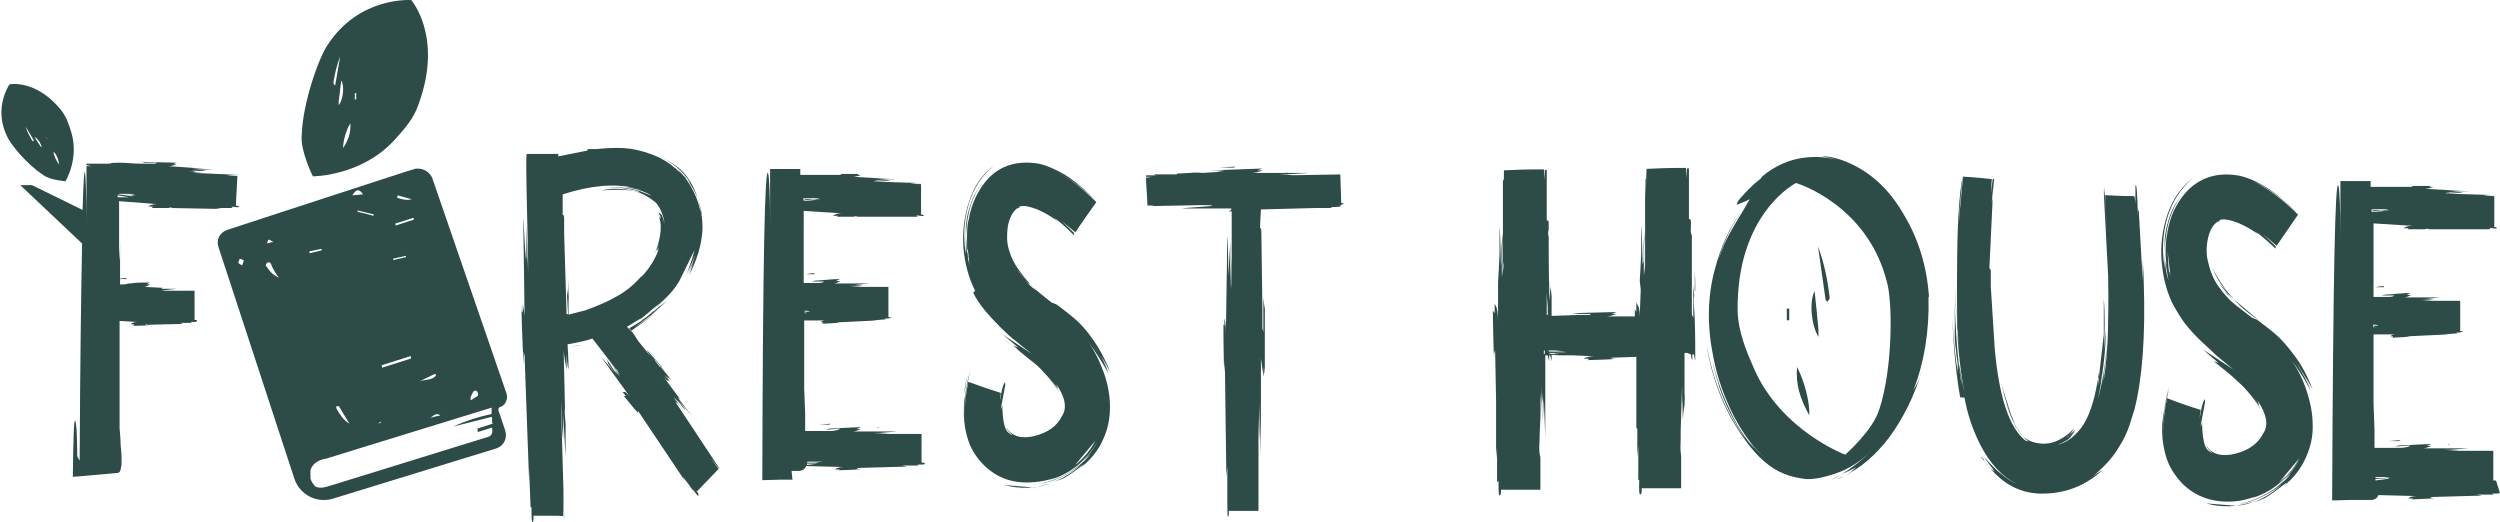
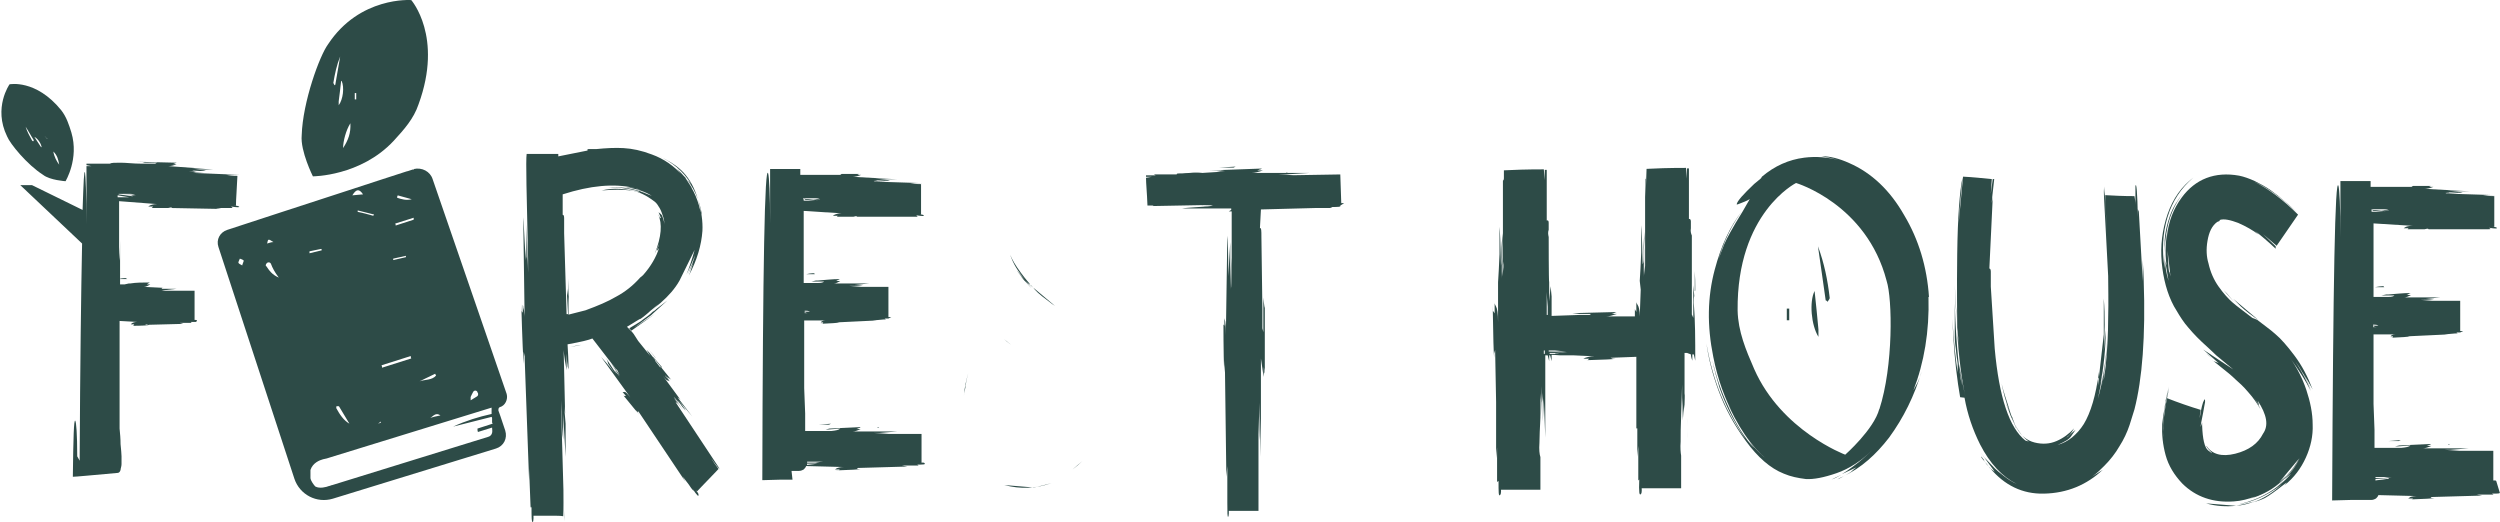
<svg xmlns="http://www.w3.org/2000/svg" width="747" height="156" viewBox="0 0 747 156" fill="none">
  <path d="M37.624 83.097H37.187C36.605 83.097 36.023 83.242 35.441 83.388H38.06C37.915 83.388 37.769 83.242 37.624 83.097Z" fill="#2D4B47" />
  <path d="M23.075 136.346C23.075 129.654 22.784 126.162 22.493 125.725C22.056 125.143 21.911 130.818 21.765 142.457C22.638 142.457 27.148 142.02 35.296 141.293C35.732 141.147 35.878 140.856 36.023 140.42C36.023 139.983 36.314 139.401 36.314 138.674C36.314 137.947 36.314 137.074 36.314 136.346C36.314 135.619 36.169 134.309 36.023 132.709C36.023 131.109 35.878 129.508 35.732 128.053V131.399V125.871V115.832V95.9L40.97 96.191C40.097 96.191 39.37 96.482 39.078 96.918H40.097C40.097 96.918 39.952 97.209 39.806 97.355C39.515 97.355 39.37 97.355 39.224 97.355C42.57 97.355 44.462 97.209 44.607 97.064H43.298C43.734 96.918 44.025 96.773 44.171 97.064H43.734L54.791 96.773L53.773 96.482H56.683C57.265 96.482 57.41 96.482 56.974 96.191C57.556 96.191 58.138 96.191 58.574 96.191C58.72 96.045 58.865 95.9 58.865 95.754C58.865 95.609 58.283 95.463 57.556 95.754C57.701 95.754 57.992 95.754 58.138 95.754C58.138 93.863 58.138 90.808 58.138 86.879C57.119 86.879 56.392 86.879 55.81 86.879H58.72C58.429 86.879 57.992 86.879 57.41 86.879H48.681H48.972C48.826 86.879 48.535 86.734 48.244 86.734C47.953 86.734 47.663 86.734 47.663 86.734H50.718H47.517C47.953 86.734 48.535 86.734 49.263 86.734C49.117 86.734 48.826 86.734 48.681 86.734C48.535 86.734 48.39 86.734 48.244 86.734C49.699 86.734 50.572 86.734 51.009 86.734H48.826L52.755 86.297H48.244C48.244 86.297 48.39 86.152 48.535 86.006H48.826L43.007 85.715C43.589 85.715 44.171 85.424 44.898 84.988C44.171 84.988 43.589 84.988 43.298 84.988C43.443 84.988 43.734 84.988 44.025 84.988C44.316 84.988 44.607 84.988 44.753 84.988C44.753 84.988 44.462 84.988 44.316 84.988C44.171 84.988 44.025 84.988 43.88 84.988C43.88 84.988 44.171 84.697 44.753 84.406C42.716 84.406 40.679 84.406 38.933 84.697C38.788 84.697 38.497 84.697 38.497 84.697L37.187 84.988H38.06H40.679H40.388H35.878V84.551V71.748C35.878 74.804 35.732 76.84 35.587 77.859V60.109L46.935 60.982C45.771 60.982 45.044 61.273 44.753 61.418C44.462 61.564 44.316 61.709 44.316 61.709H45.771L45.335 62.146C44.898 62.146 44.753 62.146 44.607 62.146H52.027C51.882 62.146 51.3 62.146 50.281 62.146C50.863 62 51.154 61.855 51.445 62.146C51.445 62.146 51.154 62.146 50.863 62.146L66.14 62.437L64.539 62.146C64.976 62.146 65.849 62.146 67.304 62.146C68.177 62.146 68.759 62.146 69.05 62.146C69.632 62.146 69.632 62.146 69.05 61.709C70.941 62 71.814 62 71.377 61.709C71.232 61.564 70.65 61.418 69.777 61.418H70.505C70.505 59.382 70.796 56.326 70.941 52.544C69.486 52.544 68.468 52.398 67.595 52.252C68.468 52.252 69.777 52.252 71.668 52.252C71.232 52.252 70.65 52.252 69.923 52.252H71.668L57.847 51.67H58.574C58.429 51.67 57.992 51.525 57.556 51.525C57.119 51.525 56.828 51.525 56.537 51.525H60.757L56.392 51.234C56.828 51.234 57.701 51.234 58.865 51.234C58.283 51.234 57.847 51.089 57.41 50.943C59.447 51.089 60.757 51.234 61.484 50.943C59.447 50.798 58.429 50.652 58.283 50.652H63.666L57.265 50.216H57.556C57.701 50.216 57.847 50.216 57.992 50.216H58.283L50.281 49.634C51.009 49.634 51.882 49.488 52.755 49.052C51.882 49.052 51.3 49.052 50.863 49.052H51.736C52.173 49.052 52.464 49.052 52.755 49.052H51.445C51.882 49.052 52.318 48.761 52.755 48.615L40.533 48.324C40.97 48.324 42.134 48.324 44.171 48.324H42.279L43.298 48.615H46.935L46.353 48.906C46.062 48.906 44.753 48.906 42.279 48.906C39.806 48.906 37.769 48.615 36.023 48.615C34.277 48.615 33.259 48.615 32.822 48.906H27.585H28.021C28.021 48.906 27.585 48.906 27.148 48.906C26.566 48.906 26.13 48.906 25.839 48.906V49.343L27.294 49.634H25.839V50.652V66.947C25.839 57.636 25.548 52.543 25.402 51.525C25.111 50.652 24.966 54.289 24.675 62.728L9.544 55.308H6.052L24.529 72.767C24.238 87.17 23.948 108.703 23.802 137.656L23.075 136.346ZM35.15 57.927H38.642C38.497 57.927 38.206 57.927 38.06 57.927C37.769 57.927 37.624 57.927 37.624 57.927H39.224C39.224 57.927 39.078 57.927 38.933 57.927C39.224 57.927 39.66 57.927 40.388 58.218L36.314 57.927L40.679 58.363H38.351C39.224 58.363 39.66 58.509 39.66 58.654L35.441 58.072V57.781L35.15 57.927ZM35.15 58.363L38.642 58.945H35.15V58.363Z" fill="#2D4B47" />
  <path d="M169.729 83.242V88.625C169.875 88.625 170.02 90.517 170.02 90.517C169.875 87.17 169.729 84.697 169.729 83.242Z" fill="#2D4B47" />
  <path d="M193.444 103.904L195.627 106.669L196.063 107.105C194.463 105.214 193.59 104.05 193.444 103.904Z" fill="#2D4B47" />
  <path d="M184.715 110.885C184.86 111.176 185.006 111.321 185.151 111.467L184.715 110.885Z" fill="#2D4B47" />
  <path d="M186.606 118.453C186.606 118.453 186.752 118.744 186.897 118.89C186.897 118.89 186.897 118.744 186.606 118.599V118.453Z" fill="#2D4B47" />
  <path d="M191.698 57.202C192.135 57.348 192.571 57.493 193.008 57.639C193.008 57.639 192.426 57.348 191.698 57.202Z" fill="#2D4B47" />
  <path d="M156.781 106.523C156.781 106.814 156.781 107.251 156.781 107.687V108.706C156.781 108.706 156.781 108.415 156.781 107.396L158.09 143.478V139.986L158.527 151.335C158.527 151.771 158.817 151.771 158.817 151.335C158.817 154.681 158.818 156.136 159.254 155.99C159.399 155.554 159.545 154.39 159.254 152.499C159.254 153.081 159.254 153.517 159.254 154.099C160.127 154.099 161 154.099 162.164 154.099C163.182 154.099 164.346 154.099 165.365 154.099C166.383 154.099 167.401 154.099 168.274 154.244C168.274 153.517 168.274 152.644 168.274 151.771C168.274 150.898 168.274 149.88 168.274 148.861V146.388C168.274 148.425 168.42 151.626 168.565 155.699V152.499C168.565 152.935 168.565 153.226 168.565 153.517C168.565 153.517 168.565 153.808 168.565 153.953L167.692 122.964C167.692 122.964 167.692 123.255 167.692 123.546C167.692 123.837 167.692 124.128 167.692 124.273V119.618L167.983 129.657V119.472C167.983 120.491 167.983 122.382 167.983 125.001C167.983 124.564 167.983 124.128 167.983 123.4C167.983 122.673 167.983 122.236 167.983 121.8C167.983 126.601 167.983 129.802 168.274 131.257V123.691L169.002 136.495V126.601L168.565 121.364L168.856 123.546L168.42 104.632C168.565 106.378 168.856 108.269 169.293 110.597C169.293 108.415 169.293 106.814 169.293 105.651C169.293 106.232 169.438 106.96 169.438 107.978C169.438 108.997 169.438 109.724 169.438 110.306V107.396C169.438 107.833 169.438 108.269 169.584 108.997C169.584 109.724 169.875 110.161 169.875 110.452C169.875 107.687 169.729 105.214 169.584 102.886C173.658 102.159 175.985 101.577 177.004 101.14L183.842 110.015C183.842 110.015 183.696 109.724 183.551 109.579C183.551 109.579 183.696 109.87 183.842 110.015C183.842 110.161 184.133 110.306 184.278 110.452C184.278 110.452 184.569 110.743 184.569 110.888L185.151 112.052L182.533 108.415L185.151 112.489L183.551 110.597L184.278 111.907L180.932 106.814C181.514 107.687 181.66 108.269 181.66 108.56L183.551 111.325C181.369 108.56 180.059 107.105 179.623 106.669L188.352 118.745C187.916 118.163 187.479 117.726 187.188 117.435C186.897 117.144 186.606 116.999 186.606 117.144C186.606 117.144 186.606 117.144 186.461 117.144C186.315 117.144 186.17 117.144 186.024 117.144L187.043 118.308H186.461C186.461 118.308 186.17 118.163 186.17 118.017C189.225 121.8 190.825 123.691 191.116 123.982C191.116 123.982 190.68 123.4 189.953 122.527L190.68 123.255V122.818L204.793 143.915L203.92 142.314L205.811 144.788C206.393 145.66 206.684 146.097 206.975 146.388C207.411 146.824 207.411 146.824 206.975 146.097C207.411 146.679 207.702 147.261 208.139 147.697C208.575 148.279 208.721 148.279 208.721 147.843C208.721 147.406 208.43 147.115 207.848 146.388C207.993 146.533 208.139 146.679 208.284 146.824C209.012 146.097 210.03 144.933 211.485 143.478C212.94 142.023 213.959 140.859 214.686 140.132C214.395 139.695 214.104 139.259 213.522 138.531C213.086 137.949 212.795 137.368 212.504 136.931C213.086 137.804 213.958 138.968 215.122 140.423C214.831 139.986 214.54 139.55 213.959 138.822C213.959 138.822 214.249 139.113 214.395 139.404C214.686 139.695 214.831 139.986 214.977 139.986L201.883 120.2C202.028 120.2 202.319 120.491 202.465 120.636C202.465 120.491 202.174 120.2 201.883 119.763C201.592 119.327 201.446 119.036 201.301 118.89L204.065 122.527L201.301 118.599C201.737 118.89 202.174 119.618 203.047 120.636C202.61 120.054 202.465 119.472 202.174 119.181C203.483 121.073 204.356 122.236 204.938 122.673C203.629 120.782 202.901 119.763 202.901 119.763L206.829 124.419L202.465 118.745L203.047 119.181L203.338 119.472L198.1 112.343C198.536 112.925 198.827 113.216 198.973 113.362C198.973 113.362 199.264 113.653 199.409 113.653C199.555 113.653 199.846 113.798 200.137 113.943C199.555 113.216 198.973 112.634 198.682 112.198C198.827 112.198 199.118 112.489 199.409 112.925C199.555 113.216 199.7 113.362 199.846 113.507C199.846 113.507 199.846 113.362 199.7 113.216C199.555 112.925 199.409 112.78 199.264 112.634C199.409 112.634 199.7 112.925 199.991 113.071C200.282 113.216 200.428 113.362 200.573 113.507L194.026 105.36L193.153 104.487L194.317 106.378L190.68 101.868C190.098 100.995 189.662 100.267 189.371 99.831C189.08 99.394 188.789 99.103 188.352 98.667C188.061 98.376 187.625 97.939 187.334 97.648C188.352 97.067 189.225 96.485 189.953 96.048C190.68 95.612 191.116 95.321 191.262 95.321C191.407 95.321 191.698 95.03 192.135 94.739C192.571 94.448 193.008 94.011 193.735 93.429C194.317 92.847 195.336 92.12 196.645 90.956L194.754 92.847C195.19 92.411 196.063 91.538 197.373 90.519C198.682 89.356 199.7 88.337 200.573 87.319C201.446 86.3 202.319 85.136 203.047 83.827L207.557 74.661C206.684 77.862 205.811 80.335 205.084 82.081C205.957 80.335 206.829 78.444 207.702 76.261C207.411 77.425 206.684 79.317 205.52 81.936C205.957 81.063 206.538 79.899 207.12 78.589C206.684 79.753 206.393 81.063 205.811 82.372C208.284 77.716 209.594 73.206 209.885 68.987C210.03 66.222 209.594 63.022 208.575 59.675C207.557 56.184 206.102 53.565 204.211 51.528C202.319 49.491 199.7 47.891 196.354 46.436C200.864 48.327 204.211 51.237 206.539 55.02L202.174 50.218L206.829 56.329L204.502 52.692C207.266 55.893 209.012 59.675 209.739 64.186L209.157 62.585C208.284 58.803 206.684 55.602 204.065 52.546C201.446 49.636 198.391 47.454 194.754 46.145C191.698 44.981 188.934 44.399 186.315 44.253C183.842 44.108 181.078 44.253 178.168 44.544H176.713C176.422 44.544 176.276 44.544 175.985 44.544C175.694 44.544 175.549 44.544 175.549 44.69C175.549 44.69 175.549 44.835 175.549 44.981L166.819 46.727V45.999C166.819 45.999 166.674 45.999 166.529 45.999C166.529 45.999 166.383 45.999 166.238 45.999C164.201 45.999 161.291 45.999 157.363 45.999C157.072 47.891 157.363 58.366 157.799 77.716V76.843C157.799 76.552 157.799 76.261 157.799 75.97C157.799 75.679 157.799 75.388 157.799 75.097V78.88C157.799 78.88 157.799 78.589 157.799 78.444V81.499L157.508 71.751V81.936C157.508 81.353 157.508 80.481 157.508 79.317C157.508 78.153 157.508 77.28 157.363 76.698V66.95L157.072 77.862C156.635 70.296 156.49 65.931 156.344 64.913L156.781 96.776C156.781 95.321 156.781 94.302 156.635 93.429C156.635 92.556 156.344 92.12 156.344 91.829C156.344 91.538 156.344 91.392 156.199 91.101C156.199 90.81 156.199 90.665 156.199 90.374V93.575C156.199 93.284 155.908 92.993 155.762 92.847V91.683C155.762 92.993 155.762 92.993 155.762 91.683V90.956C156.053 101.722 156.344 107.687 156.49 108.706C156.49 108.415 156.49 107.105 156.49 105.069L156.781 106.523ZM195.481 107.251C195.19 106.96 195.19 106.669 195.19 106.669L197.809 109.724H197.227L195.772 107.833C195.772 107.833 195.772 107.542 195.481 107.251ZM170.457 103.614C171.475 103.468 172.494 103.177 173.658 103.032C172.639 103.323 171.621 103.468 170.457 103.614ZM194.608 94.157L189.225 98.085L195.627 93.866L188.643 98.812C188.207 98.376 188.061 98.085 188.061 98.085C188.061 98.085 187.916 98.085 187.77 98.231C189.225 97.358 190.534 96.63 191.844 95.757L190.68 96.63L192.135 95.466C193.153 94.739 194.172 94.011 195.045 93.138L195.627 92.702L195.045 93.284L196.209 92.265L199.409 89.792L194.899 93.866L194.608 94.157ZM192.717 56.766H192.28C191.989 56.766 191.844 56.766 191.553 56.62C191.553 56.62 191.698 56.62 191.844 56.62C191.844 56.62 191.553 56.62 191.407 56.62C191.407 56.62 191.116 56.62 190.971 56.62C190.68 56.62 190.389 56.475 189.953 56.329C190.825 56.475 191.844 56.766 192.717 57.057V56.766ZM168.129 58.075C176.276 55.456 183.405 54.729 189.662 56.184C188.789 56.038 187.916 55.893 186.752 55.893C189.953 56.329 192.717 57.202 194.754 58.511L190.68 56.911C190.971 56.911 191.262 57.057 191.407 57.202C188.352 56.184 185.151 55.747 181.66 56.038C181.951 56.038 182.678 56.038 183.842 56.038C185.006 56.038 186.024 56.184 186.752 56.329C187.479 56.329 188.207 56.62 189.225 56.766C190.098 56.911 190.826 57.202 191.262 57.493C187.043 56.329 183.26 56.038 179.768 56.911C183.26 56.62 186.17 56.62 188.498 56.911C190.825 57.202 193.153 58.366 195.627 60.257C196.209 60.694 196.645 61.421 197.082 62.149C197.518 62.876 197.809 63.749 198.1 64.622C198.391 65.495 198.537 66.368 198.537 67.095C198.537 66.368 198.245 65.786 198.1 65.204C197.954 64.622 197.809 64.331 197.664 64.186C197.664 64.186 197.373 63.895 197.227 63.749C197.082 63.749 196.936 63.458 196.791 63.458L197.518 65.204C197.373 65.204 197.227 65.059 197.082 64.913C196.936 64.477 196.791 64.331 196.645 64.04C197.954 66.805 197.664 70.733 195.627 75.825C196.063 74.952 196.5 73.933 196.936 72.915C196.936 73.206 196.645 73.642 196.354 74.516C196.354 74.661 196.354 74.806 196.354 74.952L196.936 74.079C196.063 76.843 194.463 79.608 192.135 82.227L191.262 82.954C189.08 85.427 186.606 87.319 184.133 88.628C181.66 90.083 178.604 91.392 174.967 92.702L177.295 92.12L169.875 94.011V88.774C169.729 88.774 169.438 86.3 169.438 86.3V91.538C169.438 91.538 169.438 90.956 169.438 90.083V88.483L169.729 93.866H169.293L168.565 69.714C168.565 69.132 168.565 68.259 168.565 67.532C168.565 66.659 168.565 65.931 168.565 65.204C168.565 64.477 168.42 64.186 168.129 64.186V58.075Z" fill="#2D4B47" />
  <path d="M201.446 114.96C201.446 114.96 201.592 115.105 201.592 115.251C201.592 115.251 201.592 115.251 201.446 114.96Z" fill="#2D4B47" />
  <path d="M236.51 140.711C237.237 140.711 238.11 140.711 238.692 140.711C239.419 140.711 239.856 140.42 240.147 140.275C240.438 139.984 240.729 139.693 240.874 139.256L252.077 139.547C250.913 139.547 250.186 139.838 249.895 139.984C249.604 140.275 249.458 140.275 249.458 140.275H250.913L250.622 140.566C250.186 140.566 250.04 140.566 249.749 140.566C254.259 140.42 256.733 140.275 257.169 140.129H256.296C256.296 140.129 256.296 139.984 256.005 139.838L271.136 139.402L269.536 139.111H273.755C274.628 139.111 274.628 139.111 274.046 138.82C275.938 138.82 276.665 138.82 276.229 138.383C276.229 138.238 275.647 138.092 274.774 138.383C274.919 138.383 275.21 138.383 275.356 138.383C275.356 137.51 275.356 136.055 275.356 134.019C275.356 131.982 275.356 130.527 275.356 129.654C275.065 129.654 274.046 129.654 272.155 129.654C273.028 129.654 274.337 129.654 276.083 129.654H262.407C262.698 129.654 262.843 129.654 262.989 129.654C262.843 129.654 262.552 129.654 262.116 129.654C261.679 129.654 261.389 129.654 261.243 129.654H265.462L261.098 129.363H263.425C262.843 129.363 262.261 129.363 261.971 129.363C264.007 129.363 265.317 129.363 266.044 129.363C264.007 129.363 262.989 129.363 262.843 129.363L268.081 128.926H261.825H262.116H262.698H254.696C255.423 128.926 256.296 128.635 257.169 128.199C256.296 128.199 255.569 128.199 255.278 128.199C255.423 128.199 255.714 128.199 255.86 128.199C256.005 128.199 256.296 128.199 256.442 128.199C256.733 128.199 256.878 128.199 257.024 128.199H255.86C256.005 128.199 256.296 128.053 256.587 127.908C256.878 127.908 257.024 127.762 257.169 127.617L247.858 128.053L246.694 128.344H248.731C248.003 128.344 247.567 128.344 247.421 128.344L251.059 128.053C250.622 128.49 249.749 128.635 248.44 128.781C246.985 128.781 245.53 128.781 243.639 128.781C241.893 128.781 240.874 128.781 240.583 128.781V123.543L240.292 115.978V95.754H246.985C246.985 95.754 246.839 95.754 246.694 95.754C245.821 95.754 245.385 96.046 245.239 96.336H244.948H245.967C245.967 96.336 245.967 96.627 245.676 96.773C245.385 96.773 245.094 96.773 244.948 96.773C248.44 96.627 250.477 96.482 250.768 96.336H249.458C249.458 96.336 249.749 96.336 250.186 96.336H249.895L261.971 95.754H260.807L264.007 95.463C264.735 95.463 264.88 95.463 264.298 95.172H265.462L266.335 94.736C266.335 94.736 265.753 94.736 265.026 94.736C265.171 94.736 265.317 94.736 265.462 94.736C265.462 93.718 265.462 92.263 265.462 90.226C265.462 88.335 265.462 86.734 265.462 85.716H262.843C263.425 85.716 264.589 85.716 265.899 85.716C265.608 85.716 265.317 85.716 264.88 85.716H254.987C255.132 85.716 255.278 85.716 255.423 85.716C255.278 85.716 254.987 85.716 254.696 85.716C254.405 85.716 254.114 85.716 253.969 85.716H257.315L253.823 85.425H254.696C256.296 85.425 257.315 85.279 257.897 85.134C256.296 85.134 255.423 85.134 255.423 85.134L259.788 84.697H254.551H254.841H255.423H249.167C249.749 84.697 250.331 84.406 251.059 83.97H249.313C249.458 83.97 249.749 83.97 250.04 83.97C250.331 83.97 250.622 83.97 250.768 83.97H249.749C249.895 83.97 250.186 83.824 250.331 83.679C250.477 83.679 250.768 83.533 250.913 83.388C248.585 83.388 246.403 83.679 244.366 83.824C244.075 83.824 243.93 83.824 243.784 83.824L242.475 84.115H243.784H246.258C245.967 84.406 245.385 84.552 244.512 84.552C243.639 84.552 242.766 84.552 242.038 84.552C241.311 84.552 240.583 84.552 240.147 84.552V76.841V63.019L251.495 63.746C250.331 63.746 249.604 64.037 249.313 64.183C249.022 64.329 248.876 64.474 248.876 64.474H250.331C250.331 64.474 250.186 64.62 250.04 64.765C249.604 64.765 249.458 64.765 249.313 64.765C253.823 64.765 256.296 64.765 256.733 64.765H254.987C255.569 64.62 255.86 64.474 256.151 64.765C256.151 64.765 255.86 64.765 255.569 64.765H270.845H269.245H272.009C272.591 64.765 273.173 64.765 273.464 64.765C274.337 64.765 274.337 64.765 273.755 64.329C275.647 64.619 276.374 64.619 275.938 64.329C275.938 64.183 275.356 64.037 274.483 64.037H275.21C275.21 63.164 275.21 62.292 275.21 61.128C275.21 60.109 275.21 58.945 275.21 57.927C275.21 56.908 275.21 55.89 275.21 55.017C273.755 55.017 272.737 54.872 272.009 54.726C272.737 54.726 274.046 54.726 275.938 54.726C275.501 54.726 274.919 54.726 274.192 54.726H275.938L262.262 54.29C262.262 54.29 262.552 54.29 262.843 54.29C262.698 54.29 262.407 54.29 261.971 54.29C261.534 54.29 261.243 54.29 261.098 54.144L265.317 54.435L260.952 53.999C261.389 53.999 262.116 53.999 263.28 53.999C263.134 53.999 262.843 53.999 262.553 53.999C262.262 53.999 261.971 53.999 261.825 53.853C263.862 53.999 265.171 54.144 265.899 53.853C263.862 53.708 262.843 53.562 262.698 53.562H268.081L261.68 53.271H262.116C262.116 53.271 262.261 53.271 262.407 53.271H262.989H262.698L254.841 52.835C255.423 52.835 256.296 52.689 257.315 52.253H255.278C255.569 52.253 255.86 52.253 256.296 52.253C256.733 52.253 257.024 52.253 257.315 52.253H256.151C256.151 52.253 256.442 52.107 256.733 51.962C257.024 51.962 257.315 51.962 257.46 51.962C251.495 51.962 248.003 51.962 246.839 51.962H248.149H251.495L251.059 52.253C250.186 52.253 248.149 52.253 244.657 52.253H239.128V50.507C238.11 50.507 236.655 50.507 234.618 50.507C232.727 50.507 231.126 50.507 230.108 50.507V66.802C230.108 57.927 229.817 52.835 229.526 51.816C228.508 48.907 227.926 79.46 227.78 143.475C229.526 143.475 231.272 143.33 233.018 143.33C234.764 143.33 235.928 143.33 236.801 143.33L236.51 140.711ZM241.165 137.947H243.93H245.676H245.967C245.385 137.947 244.657 138.092 243.784 138.238H245.094H241.165C241.165 138.238 241.165 138.092 241.165 137.947ZM241.165 138.529H244.221C242.62 138.82 241.602 138.82 241.165 138.965V138.529ZM240.438 92.845H240.874C241.165 92.845 241.456 92.845 242.038 93.136H240.438V92.845ZM240.438 93.281C241.02 93.572 241.311 93.572 241.456 93.572H240.438V93.281ZM240.001 59.673V59.236H243.493C243.057 59.236 242.62 59.236 242.329 59.236H244.075C243.93 59.236 243.784 59.236 243.639 59.236C243.93 59.236 244.366 59.236 245.094 59.527H241.02H245.385H243.057L244.366 59.818L240.147 59.382C240.292 59.382 240.438 59.527 240.583 59.673L243.639 59.964H240.147V59.382L240.001 59.673Z" fill="#2D4B47" />
  <path d="M262.698 127.616H262.262C262.116 127.907 262.262 127.907 262.698 127.616Z" fill="#2D4B47" />
  <path d="M244.803 126.89H247.712L248.294 126.599C246.403 126.744 245.239 126.89 244.657 126.89H244.803Z" fill="#2D4B47" />
  <path d="M243.348 81.643C243.348 81.643 243.057 81.643 242.911 81.643C242.329 81.643 241.602 81.788 240.874 81.934C241.02 81.934 242.038 81.934 243.639 81.934C243.493 81.934 243.348 81.933 243.348 81.788V81.643Z" fill="#2D4B47" />
  <path d="M308.091 85.28C308.528 85.717 308.964 86.153 309.255 86.59C310.273 87.754 312.019 89.063 314.347 90.809C314.638 90.954 314.929 91.245 315.22 91.391L307.946 85.28H308.091Z" fill="#2D4B47" />
  <path d="M302.126 103.029C301.253 102.302 300.526 101.72 299.944 101.283C300.38 101.72 301.108 102.302 302.126 103.029Z" fill="#2D4B47" />
  <path d="M323.368 137.802L320.458 140.275C321.476 139.548 322.495 138.675 323.368 137.802Z" fill="#2D4B47" />
  <path d="M288.595 114.815C288.741 113.651 289.032 112.633 289.323 111.469C288.595 113.942 288.159 116.124 288.013 118.307C288.013 117.579 288.304 116.706 288.45 115.833C288.45 115.542 288.45 115.106 288.595 114.815Z" fill="#2D4B47" />
-   <path d="M290.778 87.462C291.651 89.207 292.815 90.953 294.124 92.554C295.433 94.154 297.034 95.9 298.925 97.791C300.817 99.683 302.272 100.992 303.29 101.72C304.163 102.447 305.909 103.902 308.382 105.793L299.653 99.974L304.308 103.902C303.872 103.757 303.435 103.466 302.853 103.32C302.708 103.175 302.417 103.029 302.271 102.884C302.999 103.466 303.726 104.048 304.454 104.775C306.345 106.375 307.946 107.685 309.11 108.558C310.274 109.431 311.437 110.74 312.892 112.341C314.347 113.941 315.511 115.541 316.384 117.433C315.948 116.414 315.366 115.25 314.347 113.795C314.638 114.232 315.075 114.814 315.657 115.541C315.802 115.978 315.948 116.123 316.093 116.123L315.657 114.814C318.421 118.888 318.857 122.088 317.257 124.416C315.802 127.326 313.183 129.217 309.255 130.236C305.327 131.254 302.417 130.381 300.817 127.908C300.671 127.908 300.962 128.49 301.98 129.508C302.271 129.799 302.417 129.945 302.417 130.09L301.253 129.217C300.235 128.345 299.653 126.017 299.507 121.943V121.07L299.071 122.379C299.071 121.797 299.362 120.488 299.798 118.16C300.089 116.705 300.235 115.687 300.38 115.105C300.38 114.232 300.38 114.086 300.089 114.523C299.653 115.105 299.216 116.996 298.78 119.761C298.78 119.033 298.925 118.16 299.071 117.433C295.87 116.414 292.524 115.25 289.323 114.086C288.159 119.906 287.868 124.853 288.741 128.926C287.722 124.125 288.159 118.015 289.905 110.74C289.468 112.195 289.177 113.504 288.886 114.814C288.886 115.105 288.886 115.541 288.741 115.832C288.595 116.851 288.45 118.015 288.304 119.033C288.304 118.742 288.304 118.451 288.304 118.306C288.159 119.47 288.013 120.634 288.013 121.652C287.868 124.562 288.159 127.617 289.032 130.672C289.905 133.728 291.505 136.492 293.833 138.82C297.907 142.894 302.853 144.639 308.964 144.058C311.146 143.912 313.183 143.476 315.22 142.748C314.638 143.039 314.056 143.185 313.329 143.476C316.53 142.603 319.439 141.148 322.058 138.965C324.677 136.783 326.714 134.31 328.314 131.254C327.15 133.582 325.695 135.765 323.804 137.51L325.841 135.765C321.913 140.275 316.821 143.33 310.419 144.639C314.638 144.058 318.857 142.021 323.077 138.82C320.312 141.293 317.548 143.039 314.493 144.058C315.948 143.621 317.257 143.185 318.13 142.748C319.439 142.021 321.476 140.566 324.095 138.529L322.495 140.275L323.368 139.402C326.132 137.074 328.314 134.31 329.624 131.254C331.079 128.199 331.661 124.853 331.661 121.652C331.661 118.306 331.079 114.959 329.915 111.613C328.751 108.267 327.15 104.92 324.968 101.865C327.878 105.793 329.915 109.14 331.224 111.759C330.206 108.994 328.751 106.23 326.714 103.175C328.169 105.211 329.624 107.976 331.224 111.322C330.642 109.722 329.915 108.121 328.896 106.23C330.06 107.976 330.933 109.576 331.806 111.322C330.351 107.539 328.605 104.339 326.568 101.429C324.532 98.519 322.64 96.482 320.894 95.027C319.439 93.863 317.694 92.408 315.657 90.953L314.202 90.371C311.583 88.48 309.692 86.88 308.382 85.861C307.073 84.843 305.763 83.242 304.454 81.206C303.144 79.169 302.126 76.986 301.398 74.367C300.817 72.476 300.817 70.294 301.108 67.82C301.544 65.347 302.417 63.456 303.872 62.292C304.308 62.146 304.599 62.001 304.599 62.001C304.599 62.001 304.599 61.855 304.599 61.71C305.909 61.273 307.655 61.71 309.982 62.583C312.31 63.601 314.202 64.765 315.948 66.074C315.511 65.638 315.366 65.493 315.22 65.347L314.929 65.056C316.675 66.22 318.566 67.966 320.894 70.294V69.566L317.257 66.074L321.331 69.421C323.222 66.511 325.404 63.456 327.587 60.4C323.077 55.89 318.857 52.689 314.638 50.798C318.566 52.544 322.931 55.599 327.441 59.964C326.277 58.8 325.114 57.636 323.804 56.472C322.495 55.308 321.04 54.144 319.585 53.126C318.13 52.107 316.53 51.234 314.929 50.507C313.329 49.779 311.728 49.197 310.419 48.907C303.29 47.743 297.616 49.779 293.687 55.308C291.36 58.509 289.905 62.292 289.323 66.511C289.323 65.493 289.468 64.474 289.759 63.456C288.886 67.238 288.741 71.021 289.177 75.095L288.741 73.495L289.759 79.46C288.595 75.24 288.304 70.73 289.032 65.929C289.759 61.128 291.36 57.054 294.124 53.853C292.378 55.89 291.069 58.072 290.196 60.546C289.323 62.874 288.741 65.347 288.595 67.82C288.595 70.294 288.595 73.058 288.595 75.968C287.722 70.73 288.013 65.783 289.468 60.982C290.923 56.181 293.396 52.398 297.034 49.489C293.542 51.962 291.069 55.599 289.614 60.109C288.013 64.765 287.577 69.421 287.868 74.076C288.304 78.878 289.468 83.097 291.36 86.88L290.778 87.462ZM315.366 142.603C315.366 142.603 315.22 142.603 315.075 142.603C315.075 142.603 315.22 142.603 315.366 142.603ZM321.476 138.674L327.296 131.691C325.405 135.328 322.64 138.238 319.148 140.566C320.749 139.547 322.204 138.238 323.513 136.783L321.622 138.674H321.476ZM289.177 77.132C289.177 76.259 288.886 75.386 288.886 74.513C288.886 74.949 288.886 75.531 289.032 75.968L288.741 70.73L289.614 78.296L289.323 76.986L289.177 77.132Z" fill="#2D4B47" />
  <path d="M308.819 145.658L300.089 144.931C305.036 146.24 309.691 145.949 314.202 144.349C313.329 144.64 312.456 144.785 311.437 145.076L308.964 145.658H308.819Z" fill="#2D4B47" />
  <path d="M308.237 86.155L306.2 83.681L305.036 82.663L308.237 86.155Z" fill="#2D4B47" />
  <path d="M307.655 84.7L307.218 84.264C306.491 83.391 305.763 82.518 305.036 81.499C303.435 79.317 302.417 77.571 301.835 76.116C302.708 78.735 304.163 81.208 306.345 83.536L303.726 80.772L306.2 83.827L308.091 85.428C307.8 85.137 307.509 84.846 307.218 84.409C307.218 84.409 307.509 84.7 307.655 84.846V84.7Z" fill="#2D4B47" />
  <path d="M401.642 60.691C401.496 60.691 400.769 60.691 399.75 60.691H400.769L400.478 52.107H396.259C397.132 52.107 398.877 52.107 401.351 52.107H399.168C399.314 52.107 399.75 52.107 400.187 52.107C400.623 52.107 401.06 52.107 401.351 52.107L384.037 52.398C384.183 52.398 384.328 52.398 384.474 52.398H387.384L381.855 52.107C382.437 52.107 383.455 52.107 384.91 52.107H383.164C385.783 52.107 387.529 52.107 388.402 52.107C385.783 52.107 384.474 52.107 384.328 52.107L391.312 51.671H383.019H383.455H384.619C384.619 51.38 384.619 51.38 384.328 51.671H373.999C374.871 51.671 376.035 51.38 377.345 50.943C376.181 50.943 375.308 50.943 374.726 50.943C374.871 50.943 375.162 50.943 375.308 50.943C375.599 50.943 375.744 50.943 375.89 50.943H376.472C376.763 50.943 376.908 50.943 377.199 50.943C377.054 50.943 376.763 50.943 376.326 50.943C375.89 50.943 375.744 50.943 375.599 50.943C375.744 50.943 376.035 50.798 376.326 50.652C376.617 50.652 376.908 50.507 377.054 50.361L361.05 50.943C361.195 50.943 362.796 50.943 365.851 50.943L363.523 51.234H366.142L359.304 51.671C357.995 51.525 356.685 51.525 355.521 51.671C354.357 51.671 353.484 51.816 353.193 51.816H352.466C351.884 51.816 351.593 51.816 351.593 52.107H344.755L345.337 52.398H342.427C342.427 52.544 342.427 52.689 342.427 52.835H344.173L342.427 53.126C342.427 54.871 342.718 57.49 342.863 61.419C343.009 61.419 343.3 61.419 343.591 61.419C343.882 61.419 344.173 61.419 344.318 61.419C344.609 61.419 344.609 61.419 344.609 61.564L360.031 61.273C360.031 61.273 359.886 61.273 359.74 61.273H362.214C362.214 61.419 356.976 61.419 356.976 61.419H362.505C361.195 61.709 360.177 61.709 359.595 61.709C360.613 61.709 361.195 61.709 361.341 61.709H354.357C355.521 61.709 356.103 61.709 356.249 61.709H360.177C356.103 62.001 353.775 62.146 353.193 62.291H367.888V62.728L367.16 63.164H368.033V82.515C368.033 82.515 368.033 82.515 368.033 82.369V86.007C367.888 86.007 367.888 76.986 367.888 76.986L367.597 86.588V84.261V72.33L367.015 82.515C367.015 75.386 366.869 71.312 366.724 70.439L366.288 100.119C366.288 98.519 366.287 97.355 366.142 96.627C366.142 95.9 365.851 95.318 365.851 95.027C365.851 94.736 365.851 94.445 365.851 94.299V97.355C365.851 97.355 365.706 97.064 365.56 96.918C365.56 96.773 365.56 96.627 365.56 96.482C365.56 95.754 365.56 95.172 365.56 94.882C365.56 104.92 365.706 110.449 365.851 111.322V107.685C365.851 108.703 365.997 109.431 365.997 109.722V108.849L366.433 142.457L366.724 139.256V150.022C366.724 150.313 366.724 150.459 366.724 150.313C366.724 150.313 366.724 150.313 366.724 150.168C366.724 153.223 366.724 154.678 367.015 154.387C367.16 154.096 367.306 152.932 367.015 151.041C367.015 151.623 367.015 152.059 367.015 152.641C368.033 152.641 369.488 152.641 371.525 152.641C373.417 152.641 375.017 152.641 376.035 152.641C376.035 149.441 376.035 147.113 376.035 145.367V154.096C376.035 153.223 376.035 151.914 376.035 150.168V123.252C376.035 123.398 376.035 123.689 376.035 123.98C376.035 124.271 376.035 124.562 376.035 124.707C376.035 124.271 376.035 123.543 376.035 122.67C376.035 121.797 376.035 120.924 376.035 120.488V129.799L376.326 120.342V125.58C376.326 124.707 376.326 123.834 376.326 123.252C376.326 127.326 376.326 130.09 376.472 131.545C376.472 127.035 376.472 124.562 376.472 124.416L376.763 136.492V127.326C376.763 126.307 376.763 125.435 376.763 124.707C376.763 123.98 376.763 124.416 376.763 124.707V107.103C377.054 108.703 377.199 110.594 377.636 112.631C377.636 110.594 377.636 108.994 377.636 107.976C377.636 108.267 377.636 108.558 377.636 108.849C377.636 109.14 377.636 109.431 377.636 109.722C377.636 109.867 377.781 110.158 377.781 110.594C377.781 111.031 377.781 111.322 377.927 111.613C377.927 111.904 377.927 112.195 377.927 112.486V91.972C377.781 91.972 377.49 88.916 377.49 88.916V91.244V99.246L377.199 98.082V93.281C377.199 92.99 377.199 92.699 377.199 92.263L376.908 70.73C376.908 68.984 376.908 68.111 376.472 68.111L376.763 62.583L393.349 62.146H391.748C392.185 62.146 393.349 62.146 395.386 62.146H396.986C398.295 62.146 398.441 62.146 397.423 61.855C399.75 61.855 400.769 61.855 400.478 61.419L401.642 60.691ZM368.615 50.07H365.997C365.997 50.07 365.706 50.07 365.269 50.07H364.396L369.197 49.779L368.615 50.07Z" fill="#2D4B47" />
  <path d="M12.89 52.255C14.927 53.855 19.583 54.146 19.583 54.146C19.583 54.146 23.657 47.454 21.329 39.597C20.601 37.269 19.874 34.941 18.273 32.905C10.708 23.593 2.851 25.194 2.851 25.194C2.851 25.194 -2.095 32.177 2.124 40.761C2.997 42.944 8.089 49.2 12.89 52.255ZM17.691 49.2C16.964 48.327 16.091 46.581 15.945 45.271C17.11 46.435 17.4 47.599 17.691 49.2ZM13.472 40.761C13.763 41.052 13.909 41.343 14.2 41.489C14.2 41.489 14.2 41.489 14.054 41.489C13.763 41.198 13.618 40.907 13.327 40.616L13.472 40.761ZM12.599 44.253C12.599 44.107 12.308 43.962 12.163 43.816C11.581 42.944 10.999 42.071 10.271 40.907C11.29 41.343 12.454 43.089 12.454 44.253H12.599ZM9.98 42.071C9.98 42.071 9.98 42.071 9.98 42.216C9.98 42.216 9.689 42.216 9.544 41.925C8.816 40.616 8.089 39.306 7.653 37.851C8.525 39.161 9.253 40.616 10.126 41.925L9.98 42.071Z" fill="#2D4B47" />
  <path d="M117.644 42.069C120.699 38.723 123.609 35.522 125.064 31.158C132.484 10.934 122.881 0.023 122.881 0.023C122.881 0.023 107.459 -1.141 98.002 13.262C95.529 16.608 90.437 30.43 90.146 40.469C89.709 45.125 93.492 52.69 93.492 52.69C93.492 52.69 107.75 52.69 117.644 42.069ZM106.15 27.811H106.441C106.441 28.393 106.441 29.121 106.441 29.703C106.441 29.703 106.15 29.703 106.004 29.703C106.004 29.121 106.004 28.393 106.004 27.811H106.15ZM104.695 36.832C104.84 39.742 104.113 41.778 102.513 44.252C102.513 42.215 103.386 38.869 104.695 36.832ZM102.076 24.174C102.949 26.065 102.513 29.703 101.203 31.449C101.203 31.012 101.203 30.721 101.203 30.285C101.494 28.393 101.64 26.502 101.931 24.174H102.076ZM101.64 16.899C101.203 19.664 100.621 22.574 100.185 25.338C100.185 25.338 100.039 25.338 99.894 25.483C99.894 25.192 99.603 24.901 99.603 24.756C100.039 22.137 100.621 19.373 101.64 16.899Z" fill="#2D4B47" />
  <path d="M123.754 50.654H123.318C122.736 50.8 122.154 51.091 121.426 51.236C117.498 52.546 110.515 54.728 102.658 57.347C90.873 61.13 76.906 65.785 67.886 68.695C65.703 69.423 64.539 71.605 65.267 73.787C69.195 85.863 81.998 124.855 87.963 143.041C89.564 147.842 94.656 150.461 99.457 149.006L148.197 134.021C150.525 133.293 151.688 130.965 150.961 128.637C150.379 127.037 149.797 125 148.924 122.672C148.924 122.236 148.924 121.799 149.361 121.654C150.961 121.217 151.834 119.326 151.397 117.726L129.283 53.564C128.555 51.236 126.082 49.927 123.609 50.509L123.754 50.654ZM81.707 72.332C80.98 72.332 80.398 72.623 79.816 72.769C80.107 71.314 80.107 71.314 81.707 72.332ZM72.396 79.316C71.814 79.025 71.232 78.734 71.232 78.443C71.232 78.152 71.523 77.716 71.668 77.279C72.105 77.425 72.541 77.57 72.832 77.861C72.832 78.152 72.541 78.588 72.396 79.17V79.316ZM79.525 79.607C79.234 79.17 79.525 78.734 79.962 78.443C80.398 78.297 80.834 78.443 80.98 78.879C81.416 80.043 81.998 81.207 83.308 82.953C81.271 82.08 80.398 80.771 79.525 79.461V79.607ZM118.808 58.365L123.027 59.529C121.426 59.966 119.971 59.529 118.662 59.093C118.662 58.947 118.662 58.656 118.808 58.511V58.365ZM123.609 65.058C123.609 65.203 123.609 65.494 123.609 65.64L118.226 67.386C118.226 67.24 118.226 66.949 118.08 66.804L123.609 65.058ZM121.281 76.406C121.281 76.552 121.281 76.697 121.281 76.843C119.971 77.134 118.662 77.425 117.498 77.716C117.498 77.57 117.498 77.425 117.498 77.279C118.808 76.988 120.117 76.697 121.426 76.406H121.281ZM122.736 106.377C122.736 106.668 122.736 106.814 122.881 107.105L114.152 109.869C114.152 109.578 114.152 109.433 114.006 109.142L122.736 106.377ZM113.715 125.873C113.715 125.873 113.715 126.164 113.861 126.309C113.57 126.309 113.279 126.455 113.133 126.6C113.133 126.6 113.133 126.6 113.133 126.455C113.424 126.309 113.57 126.019 113.861 125.873H113.715ZM108.478 58.074L105.277 58.365C106.441 56.474 107.314 56.328 108.478 58.074ZM111.679 63.894C111.679 64.039 111.678 64.33 111.533 64.476C109.933 64.039 108.478 63.603 106.877 63.312C106.877 63.166 106.877 63.021 106.877 62.876C108.478 63.312 109.933 63.603 111.533 64.039L111.679 63.894ZM100.767 121.363C101.058 121.363 101.349 121.363 101.349 121.508L104.404 126.6C102.658 125.582 101.494 123.836 100.476 121.945C100.476 121.654 100.476 121.363 100.621 121.363H100.767ZM96.111 74.515V74.806C94.947 75.097 93.783 75.388 92.474 75.679C92.474 75.533 92.474 75.242 92.474 75.097C93.638 74.806 94.802 74.66 95.966 74.369L96.111 74.515ZM147.033 124.855V126.309C147.178 126.309 147.178 126.6 147.178 126.6C145.723 127.037 144.123 127.619 142.668 128.055C142.668 128.346 142.668 128.783 142.813 129.074C144.268 128.637 145.723 128.201 147.033 127.764C147.033 128.201 147.178 128.783 147.033 129.365C146.887 129.947 146.451 130.383 145.869 130.529L99.312 144.932C99.021 144.932 98.584 145.223 98.293 145.223C97.566 145.514 95.529 146.096 94.22 145.369C93.783 144.932 92.91 143.768 92.765 142.895V142.313C92.765 141.877 92.765 140.713 92.765 140.422C93.492 138.24 95.529 137.512 96.547 137.221C97.275 137.076 98.002 136.93 98.73 136.639L146.887 121.799V123.691C142.959 124.564 139.176 125.728 135.394 127.473C139.176 126.455 143.105 125.582 146.887 124.564L147.033 124.855ZM141.359 117.144C141.65 116.562 142.377 116.562 142.668 117.144C142.668 117.144 142.668 117.435 142.813 117.435C142.959 117.871 142.814 118.307 142.523 118.453L140.631 119.617V118.744C140.486 118.744 141.359 117.144 141.359 117.144ZM131.611 124.127C130.301 124.418 129.428 124.564 128.555 124.855C129.428 124.418 130.156 123.109 131.611 124.127ZM130.01 111.615C130.01 111.76 130.156 111.906 130.301 112.197C129.137 113.652 126.955 113.361 125.355 113.943C126.955 113.215 128.555 112.342 130.156 111.615H130.01Z" fill="#2D4B47" />
-   <path d="M506.542 86.828C506.542 86.683 506.542 86.101 506.542 85.374C506.542 84.501 506.542 83.046 506.396 81.009C506.396 81.591 506.396 83.919 506.396 87.992C506.396 87.41 506.396 87.119 506.396 86.974L506.542 86.828Z" fill="#2D4B47" />
+   <path d="M506.542 86.828C506.542 86.683 506.542 86.101 506.542 85.374C506.542 84.501 506.542 83.046 506.396 81.009C506.396 81.591 506.396 83.919 506.396 87.992C506.396 87.41 506.396 87.119 506.396 86.974L506.542 86.828" fill="#2D4B47" />
  <path d="M504.36 130.769L504.069 125.095V125.24L504.36 130.623V130.769Z" fill="#2D4B47" />
  <path d="M505.233 105.889C505.233 105.889 505.233 106.616 505.669 107.78V105.889H506.105L506.542 107.78C506.542 101.524 506.542 95.85 506.105 90.467C506.105 89.594 506.106 88.867 506.251 88.43L505.96 85.229V87.412V94.977L505.524 93.959V70.389C505.233 69.662 505.087 69.08 505.233 68.207C505.233 67.479 505.233 66.752 505.233 66.17C505.233 65.588 504.942 65.297 504.651 65.443V53.949V55.113C504.651 54.967 504.651 54.24 504.651 53.076C504.651 51.912 504.651 50.894 504.651 50.312C504.651 50.312 504.505 50.312 504.36 50.312H504.069V53.367L503.778 50.166C498.54 50.166 494.612 50.312 491.993 50.457L491.702 58.895V51.475C491.702 51.912 491.702 52.348 491.702 52.785C491.702 53.221 491.702 53.512 491.556 53.512V78.828C491.556 78.537 491.556 78.1 491.556 77.664C491.556 77.227 491.556 76.791 491.556 76.5V79.992C491.556 79.846 491.556 79.555 491.556 79.41L491.265 82.174V73.59L490.974 82.756V80.283C490.974 79.119 490.974 78.391 490.974 77.955C490.974 79.701 490.974 80.574 490.974 80.719L491.411 69.225C491.265 70.68 491.12 72.135 491.12 73.445C491.12 74.754 491.12 75.772 491.12 76.645C491.12 77.518 491.12 78.391 490.829 78.973C490.683 72.135 490.538 68.352 490.392 67.334V75.481C490.247 79.119 490.102 81.883 489.956 83.92L490.247 86.539L489.956 94.541C489.956 92.649 489.665 91.631 489.374 91.194C489.083 90.758 488.938 90.467 488.938 90.176V93.231C488.938 93.086 488.647 92.795 488.501 92.358C488.501 91.631 488.501 91.194 488.501 90.758C488.501 91.631 488.501 92.795 488.501 94.541H479.917C480.79 94.541 481.809 94.25 483.118 93.813C481.954 93.813 481.081 93.813 480.499 93.813C480.79 93.813 481.227 93.813 481.663 93.813C482.099 93.813 482.536 93.813 482.972 93.813H481.372C481.808 93.813 482.245 93.522 482.972 93.231L471.915 93.522L469.733 93.813H471.042H475.407L474.97 94.104H472.352C472.206 94.104 472.061 94.104 471.77 94.104H471.915L463.622 94.395V88.576L463.331 85.52L462.895 90.031V84.356C462.749 84.356 462.749 70.826 462.749 70.826C462.604 70.098 462.458 69.516 462.749 68.643C462.749 67.916 462.749 67.188 462.749 66.606C462.749 66.025 462.604 65.734 462.167 65.879V54.385V55.549V50.748C461.876 50.748 461.731 50.748 461.585 50.748V53.803L461.294 50.602C456.057 50.602 452.128 50.748 449.364 50.894V59.332C449.364 58.313 449.364 57.004 449.364 55.113V51.912C449.364 52.348 449.364 52.785 449.364 53.221C449.364 53.658 449.219 53.949 449.073 53.949V79.264C449.073 78.973 449.219 78.537 449.219 78.1C449.219 77.664 449.219 77.227 449.219 76.936V80.428C449.219 80.283 449.219 79.992 449.219 79.846L448.928 82.611V74.026L448.637 83.192C448.637 82.611 448.637 81.737 448.637 80.719C448.637 79.555 448.637 78.828 448.637 78.391C448.637 80.137 448.637 81.01 448.637 81.156L449.073 69.662C448.782 71.553 448.637 73.445 448.637 75.336C448.637 77.227 448.637 78.537 448.491 79.41C448.346 72.572 448.2 68.789 448.055 67.77V75.918C447.909 79.555 447.764 82.32 447.618 84.356V86.975V96.287C447.618 93.668 447.327 92.067 447.036 91.631C446.745 91.049 446.6 90.758 446.6 90.612V93.668C446.6 93.522 446.309 93.231 446.018 92.795C446.018 92.067 446.018 91.631 446.018 91.194C446.163 100.797 446.309 106.034 446.454 106.907V104.871C446.454 105.307 446.454 105.453 446.454 105.598L446.745 104.58L447.036 120.147C447.036 120.875 447.036 123.639 447.036 128.44V136.879L447.327 133.678V144.008L447.764 143.717C447.764 147.063 447.764 148.372 448.2 147.936C448.637 147.499 448.491 146.772 448.491 144.881C448.491 145.317 448.491 145.899 448.491 146.335C449.801 146.335 451.692 146.335 454.311 146.335C456.93 146.335 458.966 146.335 460.276 146.335C460.276 144.881 460.276 142.407 460.276 139.352V147.79C460.276 146.917 460.276 145.753 460.276 144.008C460.276 145.463 460.276 146.626 460.276 147.499V136.588C459.985 135.715 459.839 134.26 459.985 132.368C459.985 130.477 460.13 127.858 460.276 124.803C460.276 122.184 460.276 120.147 460.276 118.838C460.276 119.129 460.276 119.42 460.276 119.565C460.276 119.129 460.421 118.401 460.421 117.528C460.421 116.655 460.421 115.928 460.421 115.491V124.512L460.712 115.346C460.712 116.219 460.712 117.819 460.712 120.293C460.858 118.983 461.003 118.11 461.003 117.383C461.003 121.602 461.003 124.512 461.003 125.967C461.149 121.602 461.294 119.274 461.294 119.129L461.731 130.768V125.385C461.731 124.803 461.731 123.493 461.731 121.311C461.731 120.584 461.731 119.856 461.731 119.274C461.731 119.274 461.731 119.42 461.731 119.565C461.731 119.274 461.731 119.274 461.731 119.274V106.18H462.458L462.895 107.926C462.895 107.053 462.895 106.471 462.895 106.18C462.895 106.762 462.895 107.198 462.895 107.635V106.18H463.186L463.622 107.926V106.035C463.768 106.035 464.641 106.034 466.241 106.18C467.841 106.18 469.151 106.18 470.315 106.18L476.425 106.471C474.97 106.471 473.807 106.762 473.079 107.198H474.825C474.825 107.198 474.534 107.489 474.388 107.635C474.097 107.635 473.807 107.635 473.661 107.635C479.19 107.489 482.245 107.344 482.681 107.198H481.954L481.227 106.907L488.938 106.616V119.711C488.938 120.438 488.938 123.202 488.938 128.004H489.229V136.442L489.52 133.241V143.571L489.811 143.28C489.665 147.063 489.811 148.372 490.392 147.499C490.538 147.354 490.683 146.335 490.392 144.444C490.392 144.881 490.392 145.463 490.392 145.899C491.702 145.899 493.739 145.899 496.358 145.899C498.976 145.899 501.013 145.899 502.323 145.899C502.323 144.444 502.323 141.971 502.323 138.915V147.354C502.323 146.481 502.323 145.317 502.323 143.571C502.323 144.008 502.323 144.59 502.323 145.317C502.323 146.045 502.323 146.626 502.323 147.063V136.151C502.177 135.278 502.032 133.823 502.177 131.932C502.177 130.04 502.177 127.422 502.323 124.366C502.323 121.311 502.323 119.129 502.323 117.819C502.323 117.819 502.323 118.11 502.323 118.401C502.323 118.692 502.323 118.983 502.323 119.129C502.323 118.692 502.323 117.965 502.323 117.092C502.323 116.219 502.323 115.491 502.323 115.055V124.075L502.614 114.909C502.614 115.782 502.614 117.383 502.614 119.856C502.614 118.983 502.614 118.256 502.614 117.674C502.614 121.602 502.614 124.221 502.759 125.676C502.759 121.311 502.759 118.983 502.759 118.838L503.05 124.803C503.05 124.075 503.05 122.766 503.341 120.875C503.341 119.42 503.487 118.256 503.341 117.528V117.965V118.256V105.453H504.069L505.233 105.889ZM505.669 103.27C505.669 103.707 505.669 104.434 505.669 105.307C505.669 104.58 505.669 103.852 505.669 103.27ZM461.294 105.889V104.725H461.585C461.585 104.871 461.585 105.016 461.585 105.162H461.149C461.294 105.162 461.44 105.162 461.585 105.162C461.585 105.307 461.585 105.598 461.585 105.744H461.003L461.294 105.889ZM462.604 94.104H462.167V89.885C462.167 89.594 462.167 89.158 462.167 88.576C462.167 87.848 462.167 87.412 462.167 87.266C462.167 88.139 462.313 89.594 462.458 91.631C462.458 92.358 462.458 93.231 462.458 94.104H462.604ZM464.641 105.744C463.913 105.744 463.331 105.744 463.04 105.744V105.453H465.95C465.95 105.453 465.514 105.598 464.786 105.598L464.641 105.744ZM466.677 105.307C465.95 105.307 465.514 105.307 465.223 105.307C466.241 105.307 466.823 105.307 466.823 105.307L462.749 105.016V104.725H465.805C465.805 104.725 465.514 104.725 465.368 104.725C465.223 104.725 465.077 104.725 464.932 104.725H464.641L467.987 105.016H463.04L468.278 105.307C467.987 105.307 467.55 105.307 466.823 105.307H466.677ZM487.483 95.705H486.464C486.755 95.705 487.046 95.705 487.483 95.705Z" fill="#2D4B47" />
  <path d="M591.945 136.295C592.236 136.731 592.382 137.022 592.673 137.459C592.818 137.459 592.673 137.168 591.945 136.295Z" fill="#2D4B47" />
  <path d="M620.316 129.747C620.461 129.602 620.607 129.456 620.752 129.311L619.006 130.765L620.461 129.602L620.316 129.747Z" fill="#2D4B47" />
  <path d="M591.945 136.585C592.236 137.021 592.673 137.458 593.109 138.04C592.964 137.749 592.818 137.603 592.673 137.312C592.673 137.312 592.382 137.021 591.945 136.439V136.585Z" fill="#2D4B47" />
  <path d="M584.671 95.559L584.089 85.23C584.234 89.012 584.38 92.359 584.671 95.559Z" fill="#2D4B47" />
  <path d="M586.998 118.835C587.871 123.782 589.472 128.437 591.654 132.802C594.564 138.476 598.201 142.405 602.566 144.587C601.257 144.005 600.093 143.278 598.783 142.259C597.474 141.241 596.601 140.513 596.019 139.931C595.437 139.349 594.418 138.185 592.963 136.73L591.654 134.985L596.019 140.95C595.437 140.513 595 140.222 594.564 139.786C598.929 145.023 604.312 147.642 610.713 147.497C617.697 147.351 623.517 144.878 628.318 140.368L625.117 142.405C626.426 141.532 627.59 140.368 628.754 139.204C630.5 137.458 632.101 135.421 633.264 133.384C634.574 131.347 635.592 129.165 636.32 126.983L637.775 122.327C637.775 122.327 637.775 122.036 637.775 121.89V122.327C640.103 113.306 641.121 100.503 640.539 83.772C640.539 82.317 640.394 80.135 640.248 77.661V83.626C640.248 84.354 640.248 84.936 640.248 85.663V84.063L639.084 63.258L638.793 62.53V64.858C638.648 57.438 638.357 54.383 638.066 55.547C638.066 56.129 638.066 58.02 638.066 61.221C638.066 60.202 637.92 59.475 637.775 58.602C634.428 58.602 631.519 58.456 629.045 58.311C629.045 60.057 629.336 64.713 629.627 71.841C629.191 62.094 628.9 56.711 628.754 55.692C628.754 57.438 628.754 59.766 629.045 62.676C628.9 60.202 628.754 58.02 628.609 56.274C628.609 58.602 628.9 62.676 629.191 68.641C629.482 74.606 629.773 79.262 629.918 82.462C629.918 85.809 630.064 89.882 629.918 94.975C629.918 100.067 629.627 104.868 629.191 109.233C628.9 111.27 628.754 112.87 628.609 113.597C628.609 112.724 628.754 111.852 628.9 110.833C628.463 113.306 627.881 115.925 627.154 118.69C628.609 113.452 629.336 107.778 629.627 101.667C629.191 108.651 628.172 114.47 626.863 119.126C627.59 115.78 628.172 112.433 628.609 109.087C628.318 111.124 628.027 113.161 627.59 114.907C628.609 109.524 629.191 103.995 629.191 98.612L628.609 105.013C628.9 99.776 629.045 94.393 628.609 89.155V99.921L626.863 115.343V113.161C627.154 112.87 627.154 112.724 627.154 112.579V111.124C626.281 118.108 624.681 123.345 622.644 126.692C620.607 129.892 617.988 132.075 614.787 132.948C615.806 132.511 616.678 132.075 617.406 131.638C618.133 131.202 618.57 130.765 618.861 130.329C619.152 129.892 619.588 129.31 620.17 128.437L619.443 129.019C618.715 129.601 618.133 130.329 617.551 130.765C617.697 130.62 617.842 130.329 618.133 130.183L615.951 131.929L618.279 130.038C618.861 129.456 619.297 128.728 619.734 128.001C618.279 129.601 616.533 130.911 614.496 131.784C612.459 132.657 610.277 132.802 607.949 132.22C605.621 131.638 603.875 130.183 602.566 127.856C601.838 126.692 600.965 124.364 599.947 120.872C598.783 117.38 598.056 114.907 597.765 113.161C598.492 116.944 599.365 120.29 600.529 123.054L599.365 120.435L600.82 124.364C602.566 128.292 604.457 130.765 606.203 131.929L605.185 131.638C600.384 127.855 597.328 118.69 596.019 104.14L594.855 85.663C594.855 83.335 594.855 81.735 594.855 81.153C594.855 80.425 594.564 80.135 594.418 80.28L595.437 58.893L595.146 60.639C595.146 59.766 595.437 57.438 595.873 53.51H595.437L594.855 57.874L595.146 53.51C592.236 53.219 589.472 52.928 586.562 52.782L585.252 66.749C585.543 61.948 585.98 57.292 586.416 52.928C585.543 57.147 584.962 64.858 584.816 75.915C584.671 86.973 584.816 94.247 584.816 97.884L585.398 103.85L584.816 99.048C585.253 106.614 586.125 113.452 587.435 119.417C586.707 116.216 585.98 112.579 585.398 108.796C585.398 109.087 585.398 109.96 585.689 111.561C585.98 113.015 586.125 114.179 586.125 114.907C585.107 108.942 584.38 100.794 584.089 90.755C584.089 92.501 584.089 93.665 584.089 94.247C584.089 94.975 584.089 96.138 584.089 97.739C584.089 99.339 584.089 100.212 584.089 100.649C584.089 101.085 584.089 102.104 584.38 103.995C584.525 105.886 584.816 107.487 584.961 108.651C584.961 109.378 584.961 110.251 584.961 111.27C584.38 107.632 583.798 102.395 583.361 95.266L583.652 100.794C584.089 107.778 584.816 113.743 585.689 118.69L586.998 118.835Z" fill="#2D4B47" />
  <path d="M594.273 139.494C593.836 138.912 593.546 138.476 593.109 138.039C593.4 138.476 593.836 139.057 594.273 139.494Z" fill="#2D4B47" />
  <path d="M602.42 127.856L601.402 125.092C601.402 124.801 601.111 124.51 600.965 124.219L602.42 128.001V127.856Z" fill="#2D4B47" />
  <path d="M594.564 139.932C594.564 139.932 594.418 139.641 594.273 139.495C594.273 139.495 594.418 139.641 594.564 139.786V139.932Z" fill="#2D4B47" />
  <path d="M659.162 150.407C662.217 151.28 665.272 151.426 668.182 151.135L659.162 150.407Z" fill="#2D4B47" />
  <path d="M667.309 89.301C667.746 89.737 668.182 90.174 668.619 90.61C669.637 91.774 671.383 93.229 673.857 94.975C674.147 95.12 674.438 95.411 674.729 95.557L667.309 89.301Z" fill="#2D4B47" />
-   <path d="M666.873 88.72L666.436 88.283C665.709 87.41 664.981 86.537 664.254 85.373C662.654 83.191 661.635 81.3 661.053 79.845C661.926 82.464 663.527 85.082 665.709 87.41L662.945 84.646L665.563 87.701L667.455 89.302C667.164 89.011 666.873 88.72 666.582 88.283C666.582 88.283 666.873 88.574 667.018 88.72H666.873Z" fill="#2D4B47" />
  <path d="M647.377 119.563C647.668 118.399 647.814 117.235 648.105 116.071C647.377 118.545 646.941 120.872 646.795 123.055C646.795 122.182 647.086 121.454 647.232 120.582C647.232 120.291 647.232 119.854 647.377 119.563Z" fill="#2D4B47" />
  <path d="M683.022 143.132L680.113 145.605C681.131 144.878 682.149 144.005 683.022 143.132Z" fill="#2D4B47" />
  <path d="M670.801 150.555L668.182 151.137C670.074 150.991 671.82 150.555 673.565 149.827C672.693 150.118 671.82 150.264 670.801 150.555Z" fill="#2D4B47" />
  <path d="M667.6 90.322L665.418 87.703L664.4 86.685L667.6 90.322Z" fill="#2D4B47" />
  <path d="M683.313 144.15L682.586 145.023C685.496 142.695 687.533 139.931 688.987 136.73C690.442 133.529 691.17 130.183 691.024 126.837C691.024 123.49 690.297 119.999 689.133 116.507C687.969 113.015 686.223 109.669 684.041 106.614C686.951 110.687 689.133 114.034 690.442 116.798C689.424 114.034 687.824 111.124 685.932 108.068C687.387 110.105 688.987 112.87 690.442 116.361C689.86 114.761 688.987 113.015 687.969 111.269C689.133 113.015 690.151 114.761 691.024 116.361C689.569 112.579 687.824 109.232 685.641 106.323C683.459 103.413 681.567 101.23 679.822 99.775C678.367 98.466 676.475 97.157 674.438 95.556L672.983 94.974C670.365 92.937 668.328 91.482 667.018 90.319C665.709 89.155 664.4 87.7 662.945 85.663C661.49 83.626 660.471 81.298 659.889 78.679C659.307 76.788 659.162 74.46 659.598 71.987C660.035 69.368 660.908 67.477 662.508 66.312C662.945 66.167 663.236 66.022 663.236 66.022C663.236 66.022 663.236 65.876 663.236 65.731C664.545 65.294 666.436 65.731 668.764 66.603C671.092 67.622 673.129 68.786 674.875 70.095C674.438 69.659 674.293 69.513 674.147 69.368C674.002 69.222 673.856 69.077 673.856 69.077C675.602 70.386 677.639 72.132 679.967 74.314V73.587L676.184 69.95L680.258 73.442C682.295 70.532 684.477 67.331 686.66 64.13C682.149 59.62 677.639 56.274 673.42 54.237C677.494 55.983 681.858 59.184 686.514 63.694C685.35 62.53 684.186 61.366 682.731 60.202C681.422 59.038 679.967 57.874 678.512 56.856C677.057 55.837 675.457 54.964 673.711 54.091C672.111 53.364 670.51 52.782 669.055 52.491C661.781 51.181 655.961 53.509 651.887 59.038C649.414 62.384 647.959 66.167 647.523 70.532C647.523 69.513 647.814 68.495 647.959 67.477C647.086 71.405 646.795 75.333 647.377 79.407L646.941 77.806L647.959 83.917C646.65 79.698 646.504 75.042 647.232 70.095C647.959 65.149 649.705 60.929 652.469 57.583C650.723 59.62 649.269 61.948 648.396 64.421C647.523 66.894 646.941 69.368 646.795 71.841C646.795 74.314 646.795 77.224 646.795 80.134C645.922 74.751 646.213 69.659 647.668 64.858C649.123 60.056 651.742 56.128 655.379 53.073C651.887 55.692 649.269 59.329 647.668 63.985C646.068 68.64 645.486 73.442 645.922 78.388C646.359 83.189 647.523 87.7 649.559 91.482C650.578 93.228 651.596 94.974 652.906 96.72C654.215 98.32 655.816 100.212 657.852 102.103C659.889 103.995 661.344 105.304 662.217 106.177C663.236 107.05 664.836 108.359 667.309 110.396L658.289 104.431L662.945 108.505C662.508 108.359 661.926 108.068 661.49 107.923C661.199 107.777 661.053 107.632 660.908 107.486C661.635 108.068 662.363 108.65 663.236 109.378C665.272 110.978 666.873 112.288 667.891 113.306C669.055 114.325 670.365 115.488 671.82 117.234C673.274 118.835 674.438 120.581 675.457 122.326C675.02 121.308 674.293 119.999 673.274 118.544C673.565 118.98 674.002 119.562 674.584 120.435C674.729 120.872 674.875 121.017 675.02 121.017L674.584 119.708C677.348 123.927 677.93 127.128 676.184 129.601C674.729 132.511 671.965 134.548 667.891 135.566C663.818 136.585 660.908 135.712 659.307 133.238C659.162 133.238 659.453 133.82 660.471 134.839C660.762 135.13 660.908 135.275 660.908 135.421L659.744 134.548C658.725 133.675 658.143 131.201 657.998 127.128V126.255L657.561 127.564C657.561 126.982 657.852 125.527 658.289 123.345C658.58 121.89 658.725 120.726 658.871 120.144C658.871 119.271 658.871 119.126 658.58 119.562C658.143 120.29 657.707 122.036 657.27 124.945C657.27 124.218 657.416 123.345 657.561 122.472C654.215 121.454 650.869 120.29 647.523 118.98C646.213 124.945 646.068 129.892 646.941 134.111C645.922 129.165 646.213 122.908 648.105 115.488C647.668 116.943 647.377 118.253 647.086 119.708C647.086 119.999 647.086 120.435 646.941 120.726C646.795 121.89 646.504 122.908 646.504 124.072C646.504 123.781 646.504 123.49 646.504 123.199C646.359 124.363 646.213 125.527 646.068 126.691C645.922 129.747 646.213 132.802 647.086 136.003C647.959 139.203 649.705 141.968 652.033 144.441C656.107 148.515 661.344 150.261 667.455 149.824C669.783 149.679 671.82 149.097 673.856 148.369C673.275 148.66 672.547 148.951 671.965 149.097C675.166 148.224 678.221 146.769 680.84 144.587C683.604 142.404 685.641 139.785 687.242 136.73C686.078 139.203 684.477 141.386 682.586 143.277L684.623 141.531C680.549 146.187 675.311 149.242 668.91 150.697C673.129 149.97 677.494 148.078 681.858 144.732C679.094 147.205 676.184 149.097 673.129 150.115C674.729 149.679 675.893 149.242 676.766 148.806C678.076 148.078 680.113 146.623 682.877 144.441L683.313 144.15ZM648.832 85.081C648.832 84.935 648.832 84.79 648.832 84.499C648.832 84.644 648.832 84.79 648.832 85.081ZM648.105 81.153C647.959 80.134 647.814 79.261 647.814 78.534C647.814 79.116 647.814 79.552 647.959 80.134L647.668 74.897L648.541 82.608L648.25 81.298L648.105 81.153ZM674.875 148.078C674.875 148.078 674.584 148.078 674.584 148.224C674.584 148.224 674.875 148.224 674.875 148.078ZM678.658 146.042C680.258 145.023 681.713 143.714 683.022 142.113L680.985 144.15L686.951 137.021C684.914 140.804 682.149 143.714 678.512 146.042H678.658Z" fill="#2D4B47" />
  <path d="M661.344 107.345C660.471 106.617 659.744 106.035 659.016 105.453C659.453 105.89 660.18 106.472 661.344 107.345Z" fill="#2D4B47" />
  <path d="M712.266 85.519C712.266 85.519 711.975 85.519 711.83 85.519C711.248 85.519 710.52 85.664 709.647 85.809C709.793 85.809 710.811 85.809 712.557 85.809C712.412 85.809 712.266 85.809 712.266 85.664V85.519Z" fill="#2D4B47" />
  <path d="M732.053 132.658H731.616C731.471 132.949 731.616 132.949 732.053 132.658Z" fill="#2D4B47" />
  <path d="M713.721 131.784H716.776L717.358 131.493C715.321 131.639 714.157 131.784 713.721 131.784Z" fill="#2D4B47" />
  <path d="M745.874 143.716C745.874 143.571 745.292 143.425 744.42 143.716C744.565 143.716 744.856 143.716 745.001 143.716C745.001 142.698 745.001 141.243 745.001 139.206C745.001 137.169 745.001 135.714 745.001 134.696C744.71 134.696 743.692 134.696 741.655 134.696C742.674 134.696 743.983 134.696 745.729 134.696H731.762C732.053 134.696 732.198 134.696 732.344 134.696C732.198 134.696 731.907 134.696 731.471 134.696C731.034 134.696 730.743 134.696 730.598 134.696H734.817L730.452 134.405H732.926C732.198 134.405 731.762 134.405 731.471 134.405C733.508 134.405 734.963 134.405 735.545 134.405C733.508 134.405 732.344 134.405 732.198 134.405L737.581 133.968H731.18H731.471H732.053H723.905C724.633 133.968 725.506 133.677 726.524 133.241C725.506 133.241 724.924 133.241 724.487 133.241C724.633 133.241 724.924 133.241 725.069 133.241C725.215 133.241 725.506 133.241 725.651 133.241C725.942 133.241 726.088 133.241 726.233 133.241H725.069C725.215 133.241 725.506 133.095 725.797 132.95C726.088 132.95 726.233 132.804 726.379 132.659L716.922 133.095L715.612 133.386H717.795C717.067 133.386 716.631 133.386 716.485 133.386L720.268 133.095C719.832 133.532 718.959 133.677 717.504 133.823C716.049 133.823 714.448 133.823 712.702 133.823C710.957 133.823 709.793 133.823 709.502 133.823V128.44L709.211 120.729V99.923H716.049C716.049 99.923 715.903 99.923 715.758 99.923C714.885 99.923 714.448 100.214 714.303 100.505H714.012H715.03C715.03 100.505 715.03 100.796 714.739 100.942C714.448 100.942 714.157 100.942 714.012 100.942C717.649 100.796 719.686 100.651 719.977 100.505H718.668C718.668 100.505 718.959 100.505 719.395 100.505H719.104L731.471 99.923H730.307L733.653 99.632C734.381 99.632 734.526 99.632 733.944 99.341H735.108L735.981 98.905C735.981 98.905 735.399 98.905 734.672 98.905C734.817 98.905 734.963 98.905 735.108 98.905C735.108 97.886 735.108 96.286 735.108 94.395C735.108 92.358 735.108 90.903 735.108 89.885H732.344C733.071 89.885 734.09 89.885 735.545 89.885C735.254 89.885 734.963 89.885 734.381 89.885H724.342C724.487 89.885 724.633 89.885 724.778 89.885C724.633 89.885 724.342 89.885 724.051 89.885C723.76 89.885 723.469 89.885 723.323 89.885H726.815L723.178 89.594H724.051C725.651 89.594 726.815 89.448 727.397 89.302C725.797 89.302 724.924 89.302 724.778 89.302L729.143 88.866H723.905H724.196H724.778H718.377C718.959 88.866 719.686 88.575 720.414 88.139H718.668C718.813 88.139 719.104 88.139 719.395 88.139C719.686 88.139 719.977 88.139 720.123 88.139H719.104C719.25 88.139 719.541 87.993 719.686 87.848C719.832 87.702 720.122 87.702 720.268 87.557C717.94 87.557 715.612 87.848 713.575 87.993C713.284 87.993 713.139 87.993 712.993 87.993L711.539 88.284H712.848H715.467C715.176 88.575 714.594 88.721 713.721 88.721C712.848 88.721 711.975 88.721 711.248 88.721C710.52 88.721 709.793 88.721 709.211 88.721V80.864V66.751L720.85 67.479C719.541 67.479 718.813 67.77 718.668 67.915C718.377 68.061 718.231 68.206 718.231 68.206H719.686C719.686 68.206 719.541 68.352 719.395 68.497C718.959 68.497 718.813 68.497 718.668 68.497C723.323 68.497 725.797 68.497 726.233 68.497H724.487C725.069 68.352 725.506 68.206 725.651 68.497C725.651 68.497 725.36 68.497 725.069 68.497H740.637H739.036H741.946C742.674 68.497 743.11 68.497 743.401 68.497C744.274 68.497 744.42 68.497 743.692 68.061C745.583 68.352 746.311 68.352 746.02 68.061C746.02 67.915 745.438 67.77 744.565 67.77H745.292C745.292 66.897 745.292 65.879 745.292 64.86C745.292 63.696 745.292 62.678 745.292 61.514C745.292 60.35 745.292 59.477 745.292 58.604C743.838 58.604 742.819 58.459 741.946 58.313C742.674 58.313 743.983 58.313 746.02 58.313C745.583 58.313 745.001 58.313 744.129 58.313H745.874L731.907 57.877C731.907 57.877 732.198 57.877 732.489 57.877C732.344 57.877 732.053 57.877 731.616 57.877C731.18 57.877 730.889 57.877 730.743 57.731L734.963 58.022L730.598 57.586C731.034 57.586 731.762 57.586 733.071 57.586C732.926 57.586 732.635 57.586 732.344 57.586C732.053 57.586 731.762 57.586 731.616 57.44C733.653 57.586 735.108 57.731 735.836 57.44C733.799 57.295 732.635 57.149 732.489 57.149H738.018L731.471 56.858H731.907C731.907 56.858 732.053 56.858 732.198 56.858H732.78H732.489L724.487 56.422C725.215 56.422 725.942 56.276 727.106 55.84H724.924C725.215 55.84 725.506 55.84 725.942 55.84C726.379 55.84 726.67 55.84 726.961 55.84H725.797C725.797 55.84 726.088 55.694 726.379 55.549C726.67 55.549 726.961 55.549 727.106 55.549C720.995 55.549 717.358 55.549 716.194 55.549H717.504H720.995L720.559 55.84C719.686 55.84 717.504 55.84 714.012 55.84H708.338V54.094C707.319 54.094 705.719 54.094 703.828 54.094C701.791 54.094 700.336 54.094 699.317 54.094V70.825C699.317 61.659 699.026 56.567 698.735 55.549C697.717 52.493 697.135 83.774 696.844 149.536C698.59 149.536 700.481 149.39 702.227 149.39C703.973 149.39 705.282 149.39 706.155 149.39C707.028 149.39 707.756 149.39 708.483 149.39C709.211 149.39 709.647 149.099 709.938 148.954C710.229 148.663 710.52 148.372 710.666 147.935L722.159 148.226C720.85 148.226 720.122 148.517 719.977 148.663C719.686 148.954 719.541 148.954 719.541 148.954H720.995L720.704 149.245C720.268 149.245 719.977 149.245 719.832 149.245C724.342 149.099 726.961 148.954 727.397 148.808H726.524C726.524 148.808 726.524 148.663 726.233 148.517L741.655 148.081L740.055 147.79H744.274C745.147 147.79 745.292 147.79 744.565 147.499C746.456 147.499 747.184 147.499 746.893 147.062L745.874 143.716ZM709.065 97.013H709.502C709.793 97.013 710.229 97.014 710.666 97.305H709.065V97.013ZM709.065 97.45C709.647 97.741 709.938 97.741 710.084 97.741H709.065V97.45ZM708.629 62.969V62.532H712.266C711.83 62.532 711.393 62.532 711.102 62.532H712.848C712.702 62.532 712.557 62.532 712.412 62.532C712.703 62.532 713.139 62.532 713.866 62.823H709.647H714.012H711.539L712.848 63.114L708.629 62.678C708.774 62.678 708.92 62.823 709.065 62.969L712.266 63.26H708.629V62.678V62.969ZM709.793 143.571V143.134H712.993C711.393 143.425 710.375 143.425 709.793 143.571ZM713.866 143.134L709.793 142.843C709.793 142.843 709.793 142.698 709.793 142.552H712.557H714.303H714.594C714.012 142.552 713.284 142.698 712.266 142.843H713.575L713.866 143.134Z" fill="#2D4B47" />
-   <path d="M522.4 131.932C522.4 131.932 522.255 131.786 522.109 131.641C522.109 131.641 522.11 131.641 522.255 131.786L522.4 131.932Z" fill="#2D4B47" />
  <path d="M550.189 141.826L547.279 143.281C548.152 142.99 549.025 142.554 550.189 141.826Z" fill="#2D4B47" />
  <path d="M522.255 131.639C521.673 130.912 521.091 130.039 520.509 129.166C520.946 129.893 521.528 130.621 522.255 131.639Z" fill="#2D4B47" />
  <path d="M545.534 89.74C545.679 89.74 545.97 90.031 546.115 90.177C546.261 89.74 546.843 89.304 546.697 88.867C546.115 83.775 545.097 78.683 543.206 73.591C543.933 78.974 544.806 84.357 545.534 89.886V89.74Z" fill="#2D4B47" />
  <path d="M576.378 88.721C575.796 79.846 573.322 71.553 568.958 64.278C564.738 56.858 559.21 51.62 552.517 48.711C549.607 47.401 546.843 46.674 544.224 46.674C545.824 46.965 547.425 47.256 549.316 47.838C546.115 46.965 542.624 46.674 539.132 47.11C534.476 47.692 530.257 49.584 526.474 52.785C526.329 53.075 526.183 53.221 526.038 53.366L526.62 52.93C525.892 53.512 525.019 54.239 524.146 54.967C520.946 58.022 519.054 60.059 518.909 61.077H519.2C520.655 60.495 521.964 60.059 522.837 59.477C522.255 60.495 521.527 61.805 520.655 63.26C519.782 64.715 519.054 65.879 518.618 66.606C518.181 67.334 517.599 68.352 516.872 69.661C516.144 70.971 515.562 72.135 515.126 73.153C514.689 74.172 514.253 75.481 513.671 76.936C513.089 78.536 512.653 80.137 512.362 81.737C513.962 74.608 516.581 68.498 520.364 63.26C516.872 67.77 514.253 73.444 512.362 80.573C510.179 88.721 510.034 97.305 511.925 106.616C513.234 113.309 515.417 119.419 518.472 124.802C517.454 122.911 516.29 120.874 515.417 118.692C519.054 127.276 523.273 133.532 528.22 137.46C526.329 136.005 524.437 134.114 522.546 131.786C523.273 132.804 523.855 133.532 524.146 133.968C521.382 130.913 518.763 126.839 516.581 121.893C514.253 116.946 512.653 112.145 511.634 107.489C512.216 110.69 513.089 113.454 513.817 115.927C514.689 118.401 515.708 120.874 516.872 123.202C518.036 125.53 519.636 128.294 521.673 131.35C515.562 123.202 511.78 113.6 509.888 102.688C510.47 106.907 511.634 111.708 513.526 116.8C515.417 121.893 518.036 126.839 521.673 131.786C525.165 136.587 528.948 139.933 533.021 141.534C535.058 142.407 537.24 142.843 539.568 143.134C541.896 143.28 544.952 142.698 548.734 141.388C552.517 140.079 556.154 137.751 559.501 134.405C558.046 135.86 556.154 137.606 553.536 139.497C552.372 140.37 551.353 141.097 550.335 141.679L554.699 139.642C554.117 140.079 553.535 140.515 552.954 141.097C551.935 141.679 551.062 142.261 550.335 142.552C549.898 142.698 549.462 142.989 548.734 143.28C549.171 143.134 549.607 142.843 550.044 142.698C549.607 142.843 549.316 143.134 549.025 143.28C550.189 142.698 550.771 142.407 550.917 142.261C556.154 139.788 560.519 135.86 564.447 130.768C568.812 124.802 572.013 118.255 574.195 110.981C573.904 112.145 573.468 113.163 573.031 114.182C573.031 114.182 572.595 115.055 571.722 116.655C574.923 108.362 576.523 99.05 576.232 88.721H576.378ZM561.538 122.184C559.937 128.294 551.353 135.86 551.353 135.86C551.353 135.86 532.294 128.731 524.146 110.253C521.673 104.579 519.345 99.05 519.2 92.794C518.909 63.551 536.659 54.676 536.659 54.676C536.659 54.676 557.755 60.932 563.72 83.919C565.466 89.303 565.757 109.38 561.538 122.329V122.184Z" fill="#2D4B47" />
-   <path d="M540.587 124.073C540.878 120.435 539.132 113.743 536.95 109.669C536.513 115.052 537.968 119.271 540.587 124.073Z" fill="#2D4B47" />
  <path d="M533.894 92.211C533.894 93.375 533.894 94.539 533.894 95.703C534.185 95.703 534.331 95.703 534.622 95.703C534.622 94.539 534.622 93.375 534.622 92.211C534.476 92.211 534.185 92.211 534.04 92.211H533.894Z" fill="#2D4B47" />
  <path d="M542.187 86.974C540.587 90.174 541.169 97.158 543.351 100.65C543.351 99.922 543.351 99.195 543.351 98.467C543.06 94.83 542.624 91.193 542.187 86.828V86.974Z" fill="#2D4B47" />
</svg>